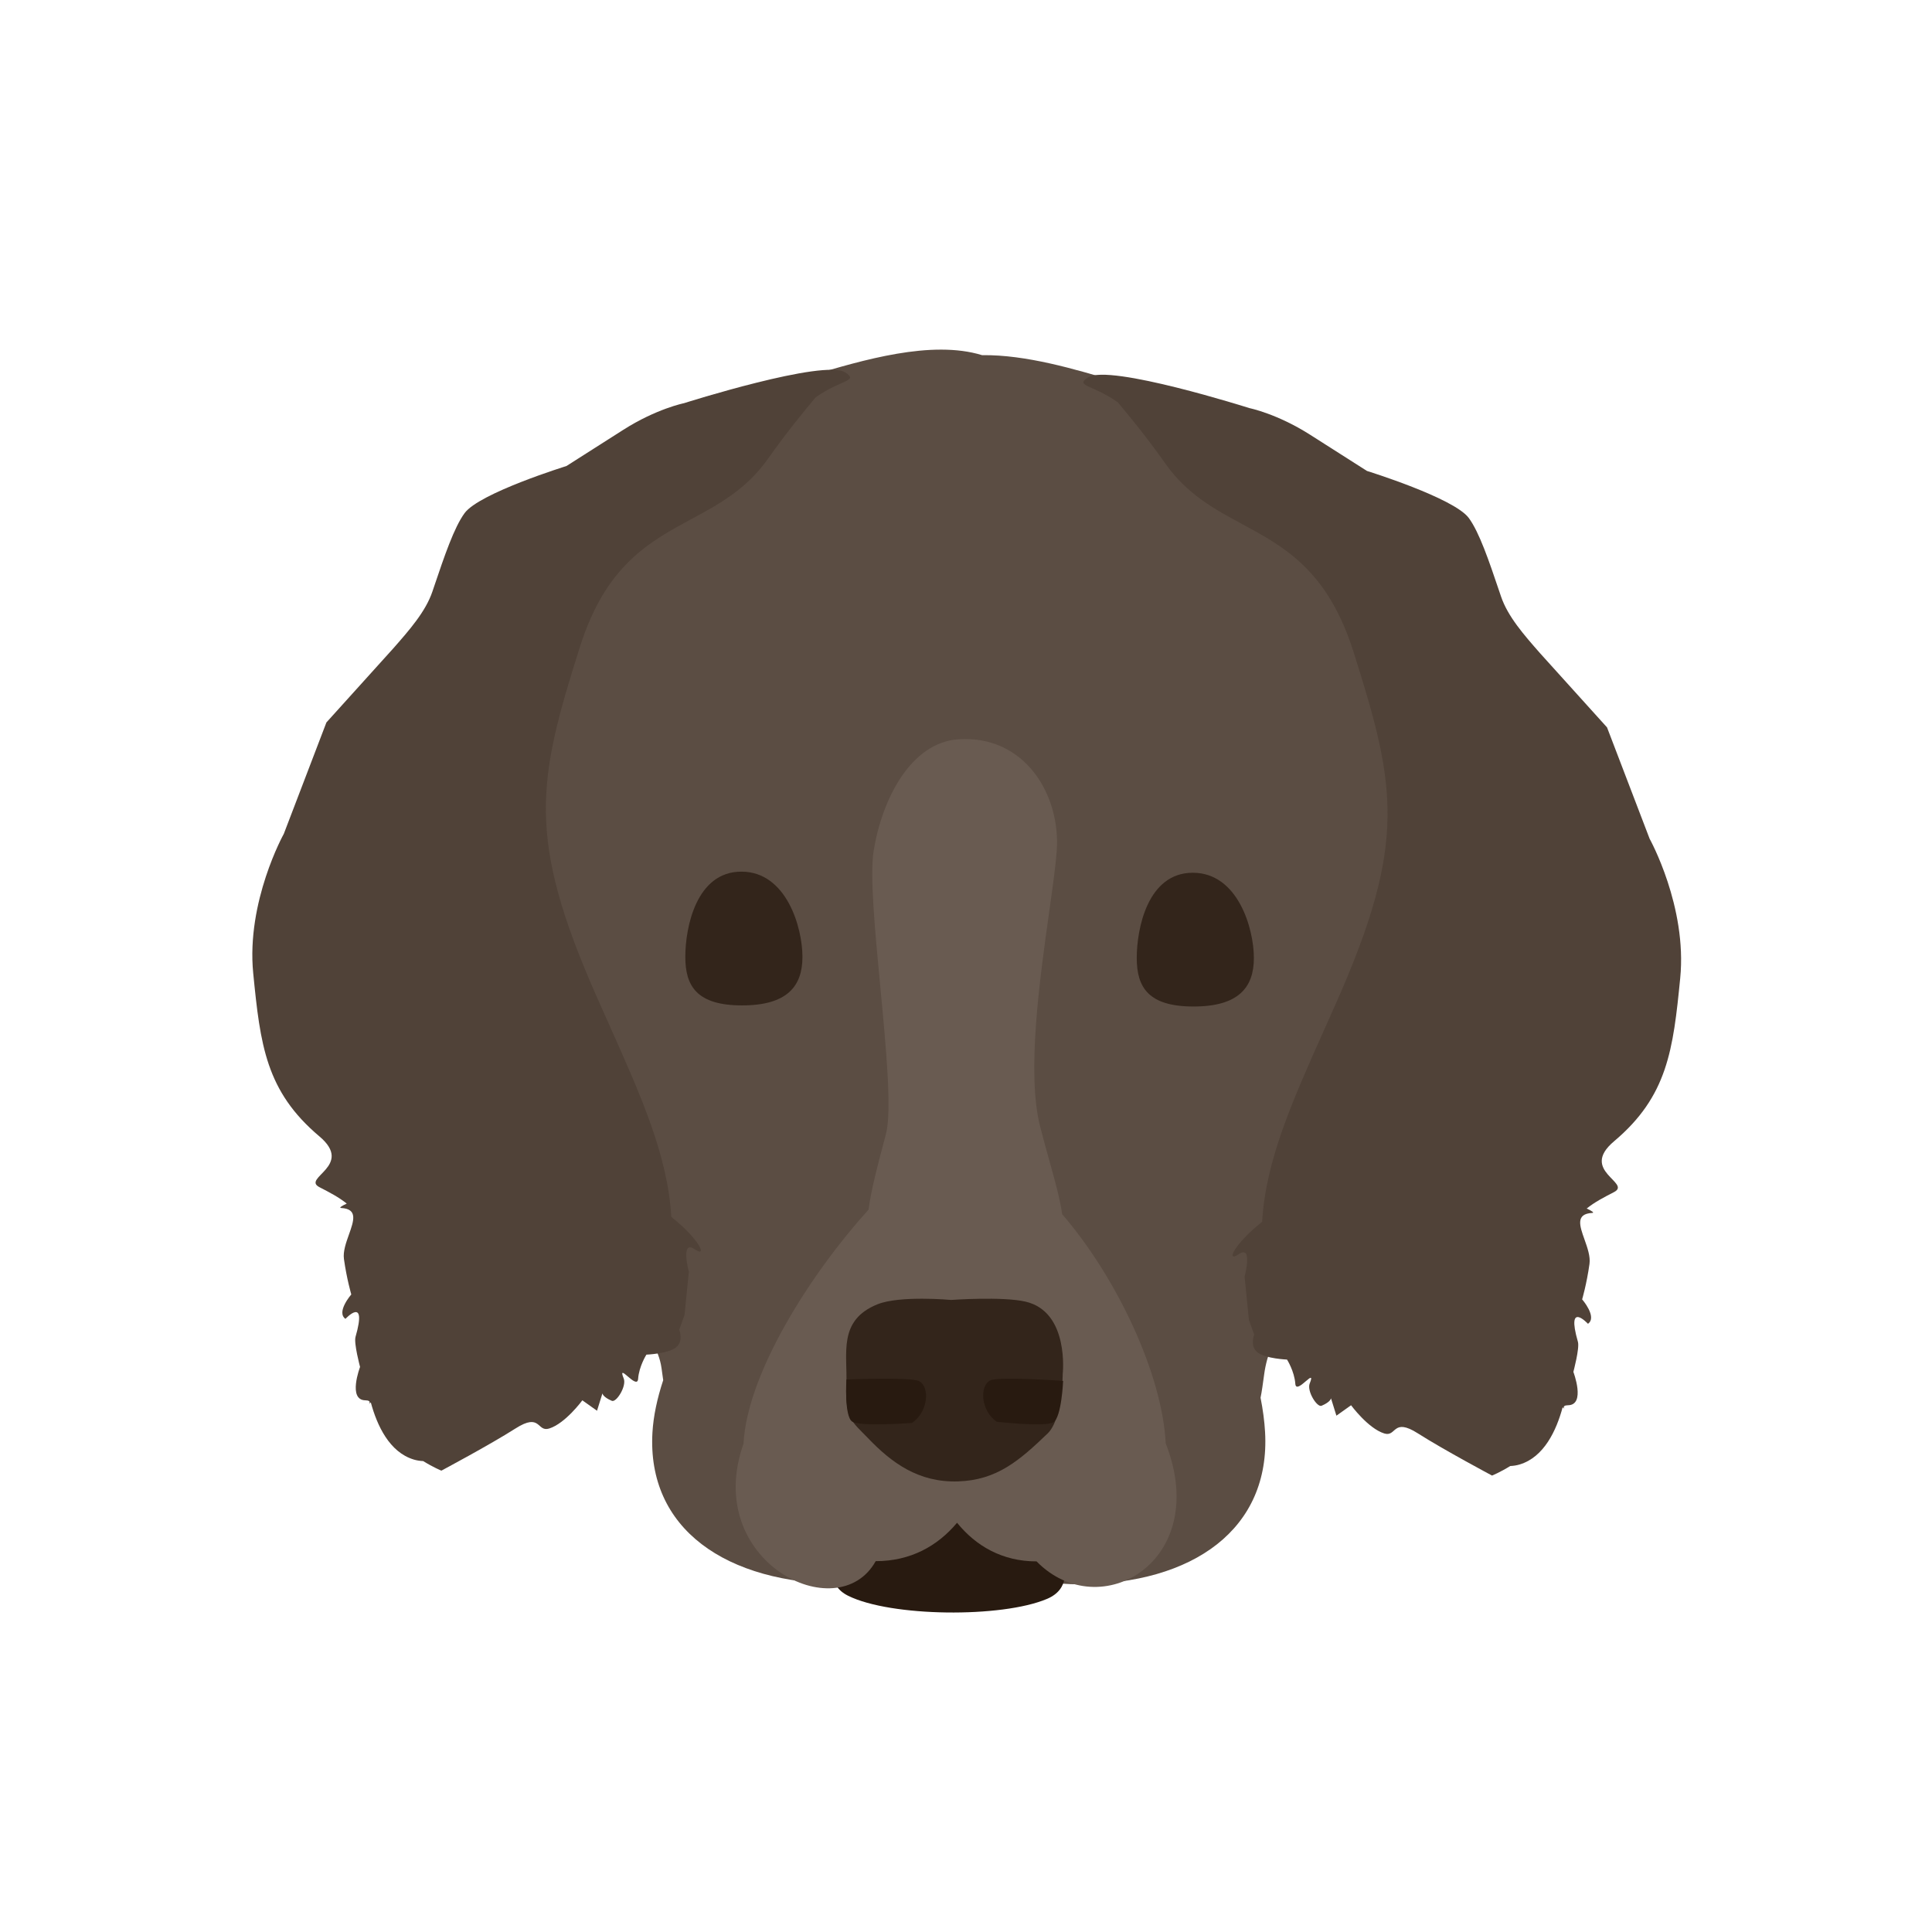
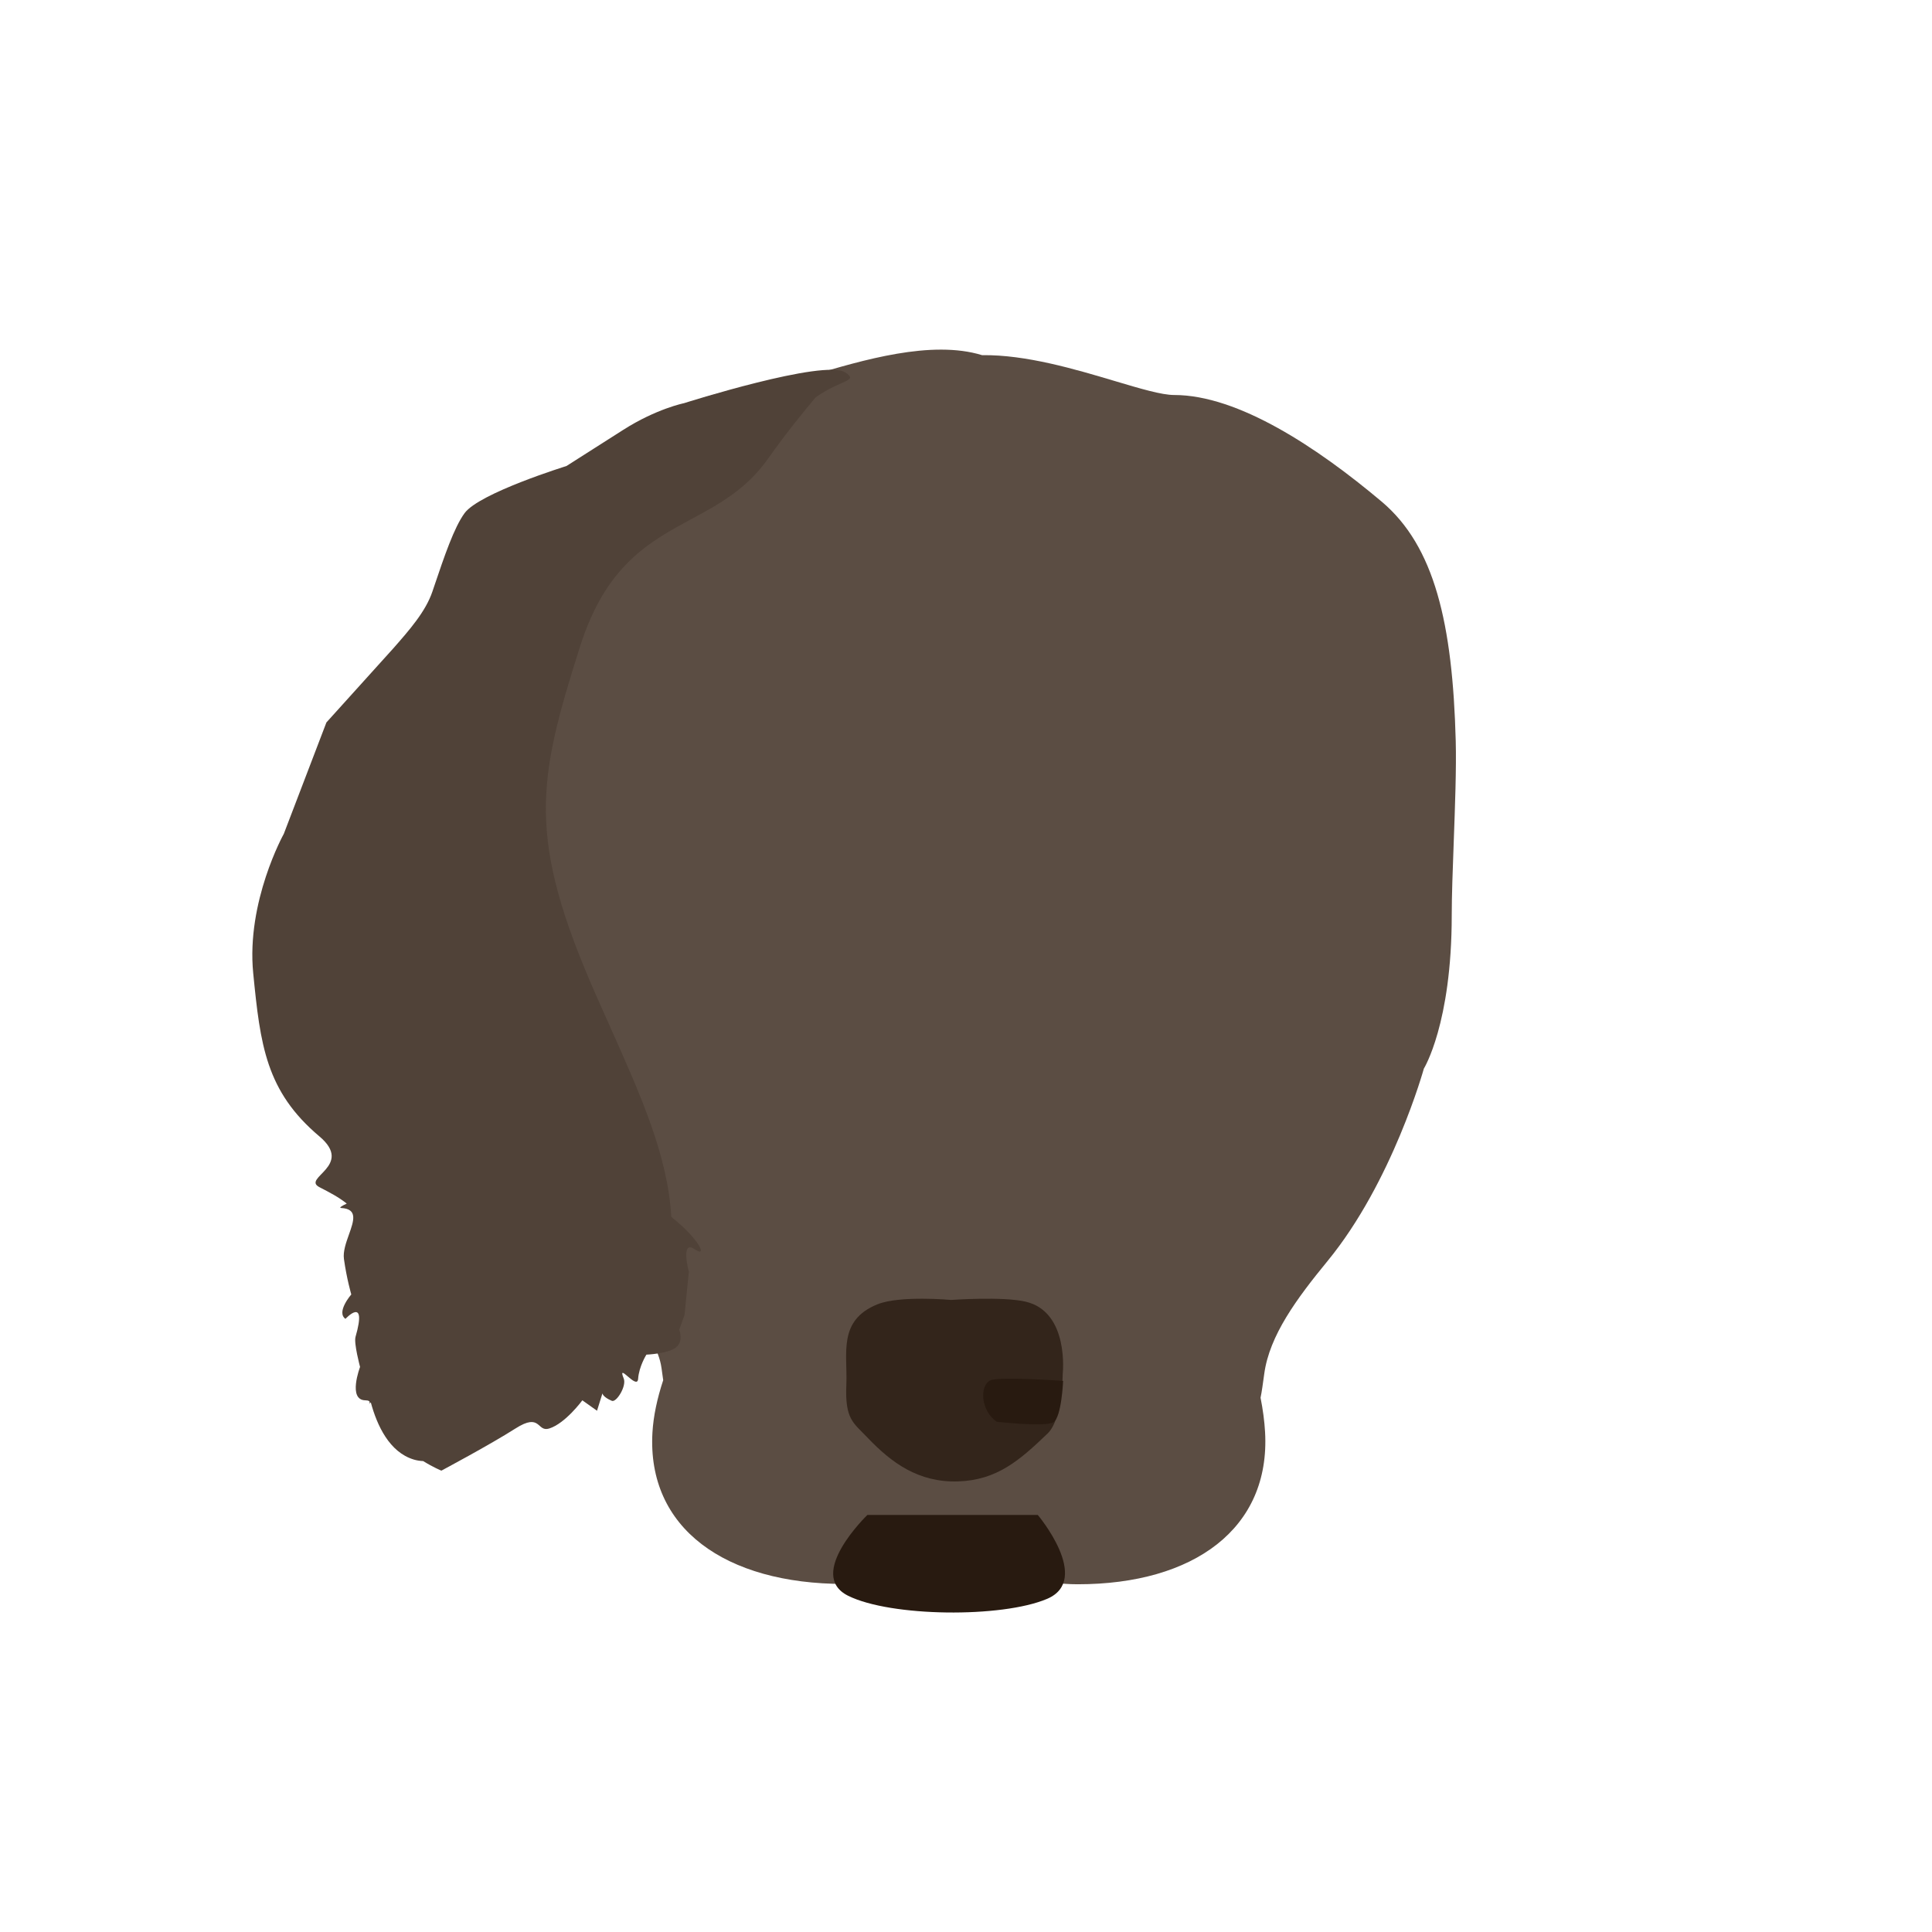
<svg xmlns="http://www.w3.org/2000/svg" width="300" height="300" viewBox="0 0 300 300" fill="none">
  <path d="M73.612 141.266C73.612 138.289 73.464 134.255 73.309 130.041C73.1 124.381 72.88 118.395 72.991 114.206C73.475 95.98 76.262 83.956 84.515 77.013C94.491 68.62 106.765 60.477 116.707 60.477C118.654 60.477 121.951 59.494 125.917 58.312C133.917 55.928 144.64 52.732 152.502 55.151C159.304 55.053 167.007 57.349 173.12 59.171C177.086 60.353 180.383 61.336 182.33 61.336C192.272 61.336 204.546 69.48 214.522 77.872C222.775 84.815 225.562 96.839 226.046 115.065C226.157 119.254 225.937 125.238 225.729 130.897C225.573 135.113 225.425 139.147 225.425 142.125C225.425 158.972 221.096 165.932 221.096 165.932C221.096 165.932 216.238 183.51 206.132 195.823C201.344 201.657 197.125 207.371 196.314 213.312C196.106 214.837 195.931 216.121 195.738 217.038C196.105 218.883 196.343 220.668 196.44 222.371C197.286 237.319 185.405 246.004 167.345 246.004C165.971 246.004 164.652 245.906 163.39 245.72C156.012 246.202 142.998 246.025 136.051 245.525C134.487 245.806 132.835 245.954 131.095 245.954C112.608 245.954 100.446 237.308 101.312 222.428C101.46 219.887 102.045 217.157 102.982 214.312C102.899 213.746 102.814 213.123 102.723 212.454C101.912 206.513 95.12 201.657 90.332 195.823C80.225 183.51 77.941 165.073 77.941 165.073C77.941 165.073 73.612 158.113 73.612 141.266Z" fill="#5B4D43" />
-   <path d="M185.329 156.29C192.348 156.29 194.702 153.304 194.702 148.756C194.702 144.209 192.237 135.52 185.218 135.52C178.199 135.52 176.514 144.209 176.514 148.756C176.514 153.304 178.309 156.29 185.329 156.29Z" fill="#33251B" />
-   <path d="M115.23 156.118C122.249 156.118 124.603 153.132 124.603 148.584C124.603 144.036 122.138 135.348 115.119 135.348C108.1 135.348 106.415 144.036 106.415 148.584C106.415 153.132 108.211 156.118 115.23 156.118Z" fill="#33251B" />
  <path d="M134.692 235.238H161.145C161.145 235.238 169.606 245.283 162.592 248.27C155.577 251.257 138.309 251.079 131.696 247.789C125.083 244.498 134.692 235.238 134.692 235.238Z" fill="#281A10" />
-   <path d="M162.917 141.593C161.434 152.16 159.399 166.662 161.508 174.911C161.998 176.828 162.489 178.593 162.945 180.23C163.833 183.421 164.586 186.128 164.936 188.543C173.438 198.409 180.471 213.372 181.012 224.13C188.182 242.453 170.762 252.474 160.96 242.453C155.649 242.453 151.557 240.079 148.61 236.455C145.595 240.056 141.409 242.415 135.978 242.415C130.114 253.002 109 242.453 115.452 224.174C116.019 213.216 125.925 197.696 134.865 187.834C135.289 184.676 136.243 181.088 137.305 177.095C137.39 176.775 137.476 176.453 137.562 176.128C138.524 172.503 137.598 162.76 136.687 153.168C135.864 144.493 135.052 135.942 135.657 132.148C136.932 124.16 141.397 115.292 148.829 114.797C159.157 114.11 164.725 123.456 164.088 132.148C163.918 134.459 163.454 137.768 162.917 141.593Z" fill="#695B51" />
  <path d="M136.261 202.528C139.742 201.127 147.691 201.855 147.691 201.855C147.691 201.855 155.637 201.286 159.23 202.114C166.102 203.696 165.017 213.368 165.017 213.368C165.017 213.368 164.994 220.368 162.677 222.587C158.36 226.725 154.836 229.854 148.72 230.032C142.603 230.21 138.44 227.145 134.722 223.25C132.453 220.874 131.19 220.382 131.421 214.982C131.625 210.215 130.057 205.026 136.261 202.528Z" fill="#33251B" />
-   <path d="M132.34 220.752C131.068 219.944 131.432 214.209 131.432 214.209C131.432 214.209 141.387 213.787 142.705 214.459C144.477 215.363 144.089 219.35 141.591 220.955C141.591 220.955 133.612 221.56 132.34 220.752Z" fill="#281A10" />
  <path d="M163.574 220.845C164.846 220.069 165.08 214.425 165.08 214.425C165.08 214.425 155.101 213.702 153.785 214.343C152.016 215.207 152.337 219.146 154.784 220.772C154.784 220.772 162.302 221.621 163.574 220.845Z" fill="#281A10" />
  <path d="M57.581 217.772C58.545 221.341 60.464 225.495 64.246 226.636C64.709 226.776 65.198 226.854 65.714 226.877C67.25 227.835 68.537 228.361 68.537 228.361C68.537 228.361 76.068 224.35 80.045 221.813C84.023 219.277 83.337 222.433 85.289 221.816C87.802 221.021 90.427 217.44 90.427 217.44L92.705 219.059L93.547 216.359C93.547 216.359 93.564 216.907 95.008 217.52C95.707 217.817 97.325 215.234 96.852 214.061C96.317 212.734 96.808 213.155 97.465 213.717C98.151 214.305 99.018 215.048 99.085 214.115C99.227 212.148 100.375 210.347 100.375 210.347C100.375 210.347 103.663 210.221 104.936 209.252C106.21 208.283 105.47 206.472 105.47 206.472L106.293 204.187L106.963 197.473C106.963 197.473 105.607 192.441 107.87 193.98C109.957 195.399 108.591 192.405 104.237 188.954C103.69 179.459 99.593 170.296 94.502 158.909C93.921 157.61 93.328 156.283 92.725 154.922C81.697 130.03 83.426 121.349 90.059 100.425C94.067 87.784 100.784 84.155 107.351 80.607C111.653 78.282 115.891 75.993 119.259 71.226C122.273 66.96 124.796 63.931 126.653 61.701C130.653 58.883 133.378 59.228 131.271 57.837C128.009 55.682 106.21 62.607 106.21 62.607C106.21 62.607 101.921 63.466 96.76 66.758C91.599 70.049 87.955 72.366 87.955 72.366C87.955 72.366 74.434 76.556 72.143 79.676C70.511 81.9 69.003 86.36 67.442 90.978C67.343 91.27 67.245 91.562 67.145 91.855C66.094 94.958 63.609 97.788 61.07 100.679L50.684 112.182L44.07 129.477C44.07 129.477 38.219 139.993 39.319 151.12C40.419 162.247 41.276 169.446 49.598 176.458C55.038 181.042 46.799 182.895 49.598 184.342C51.238 185.19 52.589 185.888 53.841 186.892C52.969 187.298 52.631 187.558 52.968 187.576C55.598 187.715 54.94 189.568 54.184 191.695C53.732 192.967 53.245 194.337 53.407 195.497C53.839 198.595 54.548 200.999 54.548 200.999C54.548 200.999 52.159 203.746 53.643 204.792C53.643 204.792 57.076 201.09 55.205 207.592C54.921 208.577 55.91 212.26 55.91 212.26C55.91 212.26 53.95 217.402 56.738 217.44C57.872 217.456 57.203 218.14 57.203 218.14C57.203 218.14 57.336 217.919 57.581 217.772Z" fill="#504238" />
-   <path d="M242.641 218.538C241.677 222.107 239.759 226.261 235.976 227.402C235.513 227.541 235.024 227.62 234.508 227.643C232.972 228.601 231.685 229.126 231.685 229.126C231.685 229.126 224.154 225.116 220.177 222.579C216.199 220.042 216.886 223.199 214.933 222.582C212.42 221.787 209.795 218.206 209.795 218.206L207.517 219.825L206.675 217.124C206.675 217.124 206.658 217.672 205.214 218.286C204.515 218.582 202.897 216 203.37 214.827C203.905 213.5 203.414 213.92 202.757 214.483C202.071 215.071 201.204 215.814 201.137 214.881C200.995 212.914 199.847 211.113 199.847 211.113C199.847 211.113 196.559 210.986 195.286 210.017C194.012 209.049 194.752 207.238 194.752 207.238L193.93 204.952L193.259 198.239C193.259 198.239 194.616 193.206 192.352 194.746C190.265 196.164 191.631 193.171 195.985 189.72C196.532 180.225 200.629 171.062 205.72 159.675C206.301 158.376 206.894 157.048 207.497 155.688C218.525 130.796 216.797 122.115 210.163 101.191C206.155 88.55 199.438 84.921 192.871 81.373C188.569 79.048 184.331 76.758 180.963 71.991C177.949 67.726 175.426 64.696 173.569 62.467C169.569 59.649 166.844 59.994 168.951 58.603C172.213 56.448 194.012 63.372 194.012 63.372C194.012 63.372 198.301 64.232 203.462 67.524C208.623 70.815 212.267 73.131 212.267 73.131C212.267 73.131 225.789 77.322 228.079 80.441C229.711 82.665 231.219 87.126 232.78 91.744C232.879 92.036 232.978 92.328 233.077 92.62C234.129 95.724 236.613 98.553 239.152 101.444L249.538 112.948L256.153 130.242C256.153 130.242 262.003 140.759 260.903 151.886C259.804 163.013 258.946 170.212 250.624 177.224C245.184 181.807 253.423 183.661 250.624 185.108C248.984 185.956 247.634 186.654 246.381 187.658C247.253 188.064 247.592 188.324 247.254 188.342C244.624 188.48 245.282 190.334 246.038 192.46C246.49 193.733 246.977 195.103 246.815 196.263C246.383 199.36 245.674 201.765 245.674 201.765C245.674 201.765 248.063 204.512 246.579 205.558C246.579 205.558 243.146 201.856 245.018 208.358C245.301 209.343 244.312 213.025 244.312 213.025C244.312 213.025 246.272 218.168 243.484 218.206C242.351 218.222 243.019 218.905 243.019 218.905C243.019 218.905 242.886 218.685 242.641 218.538Z" fill="#504238" />
</svg>